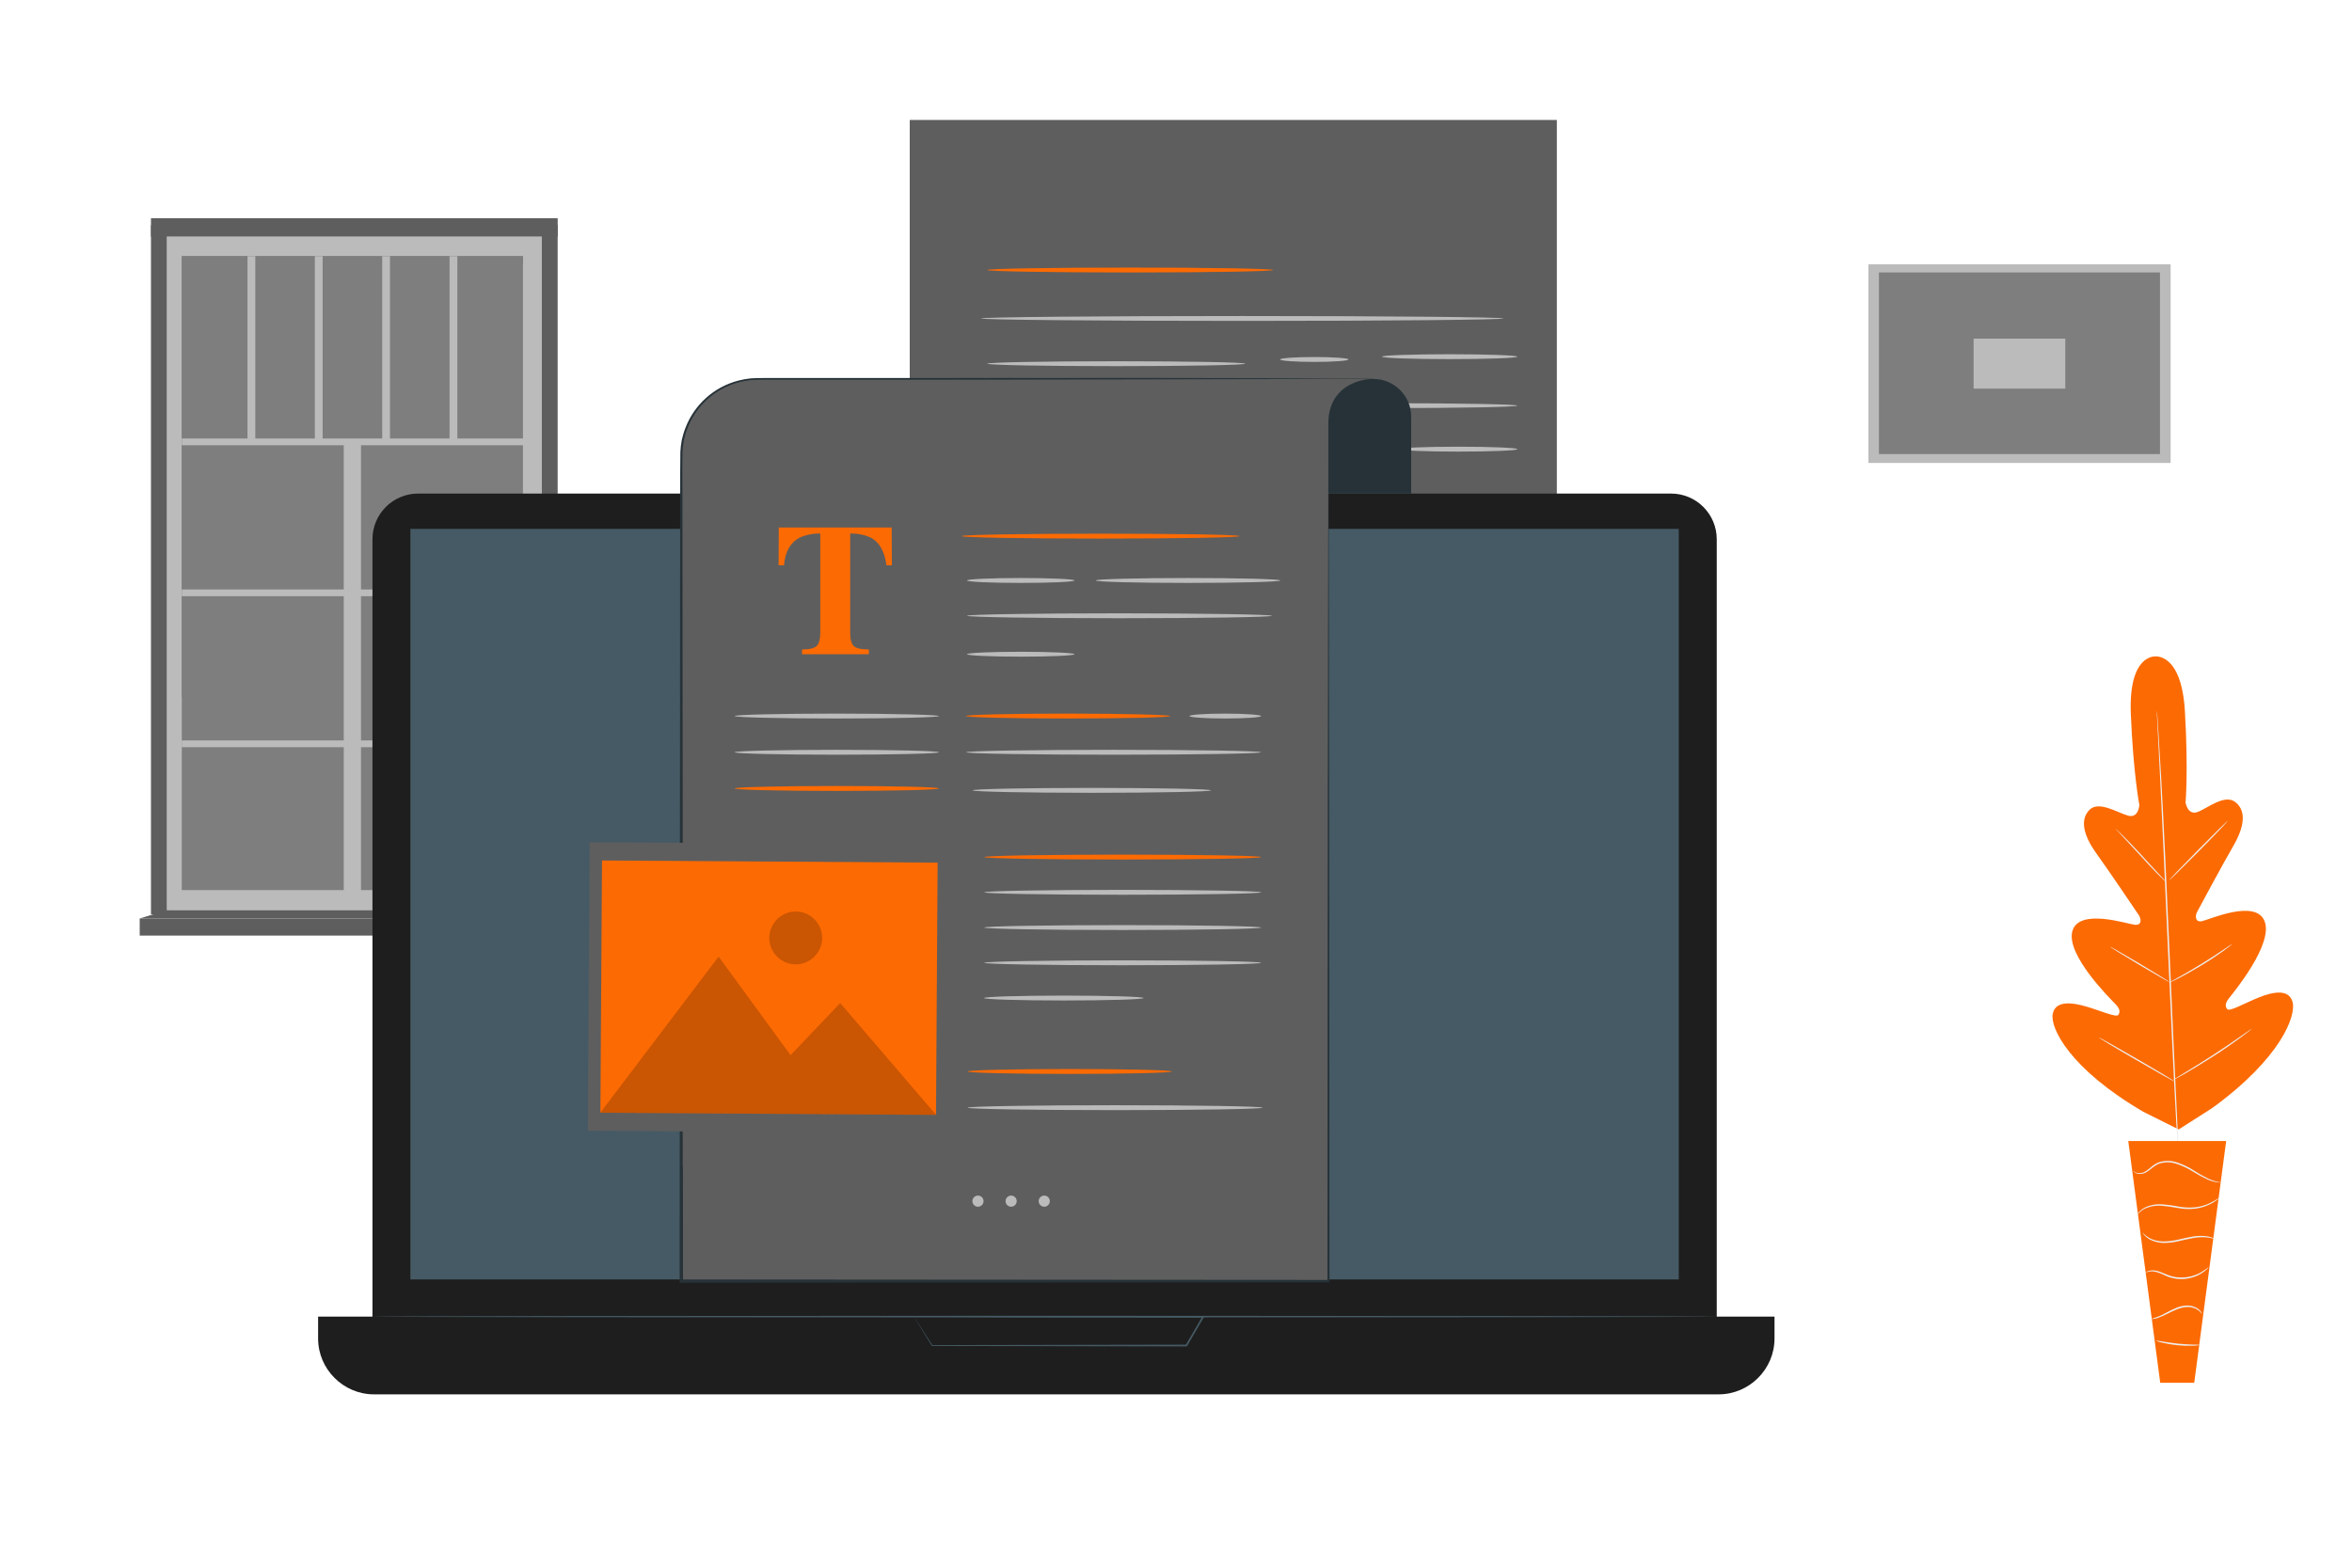
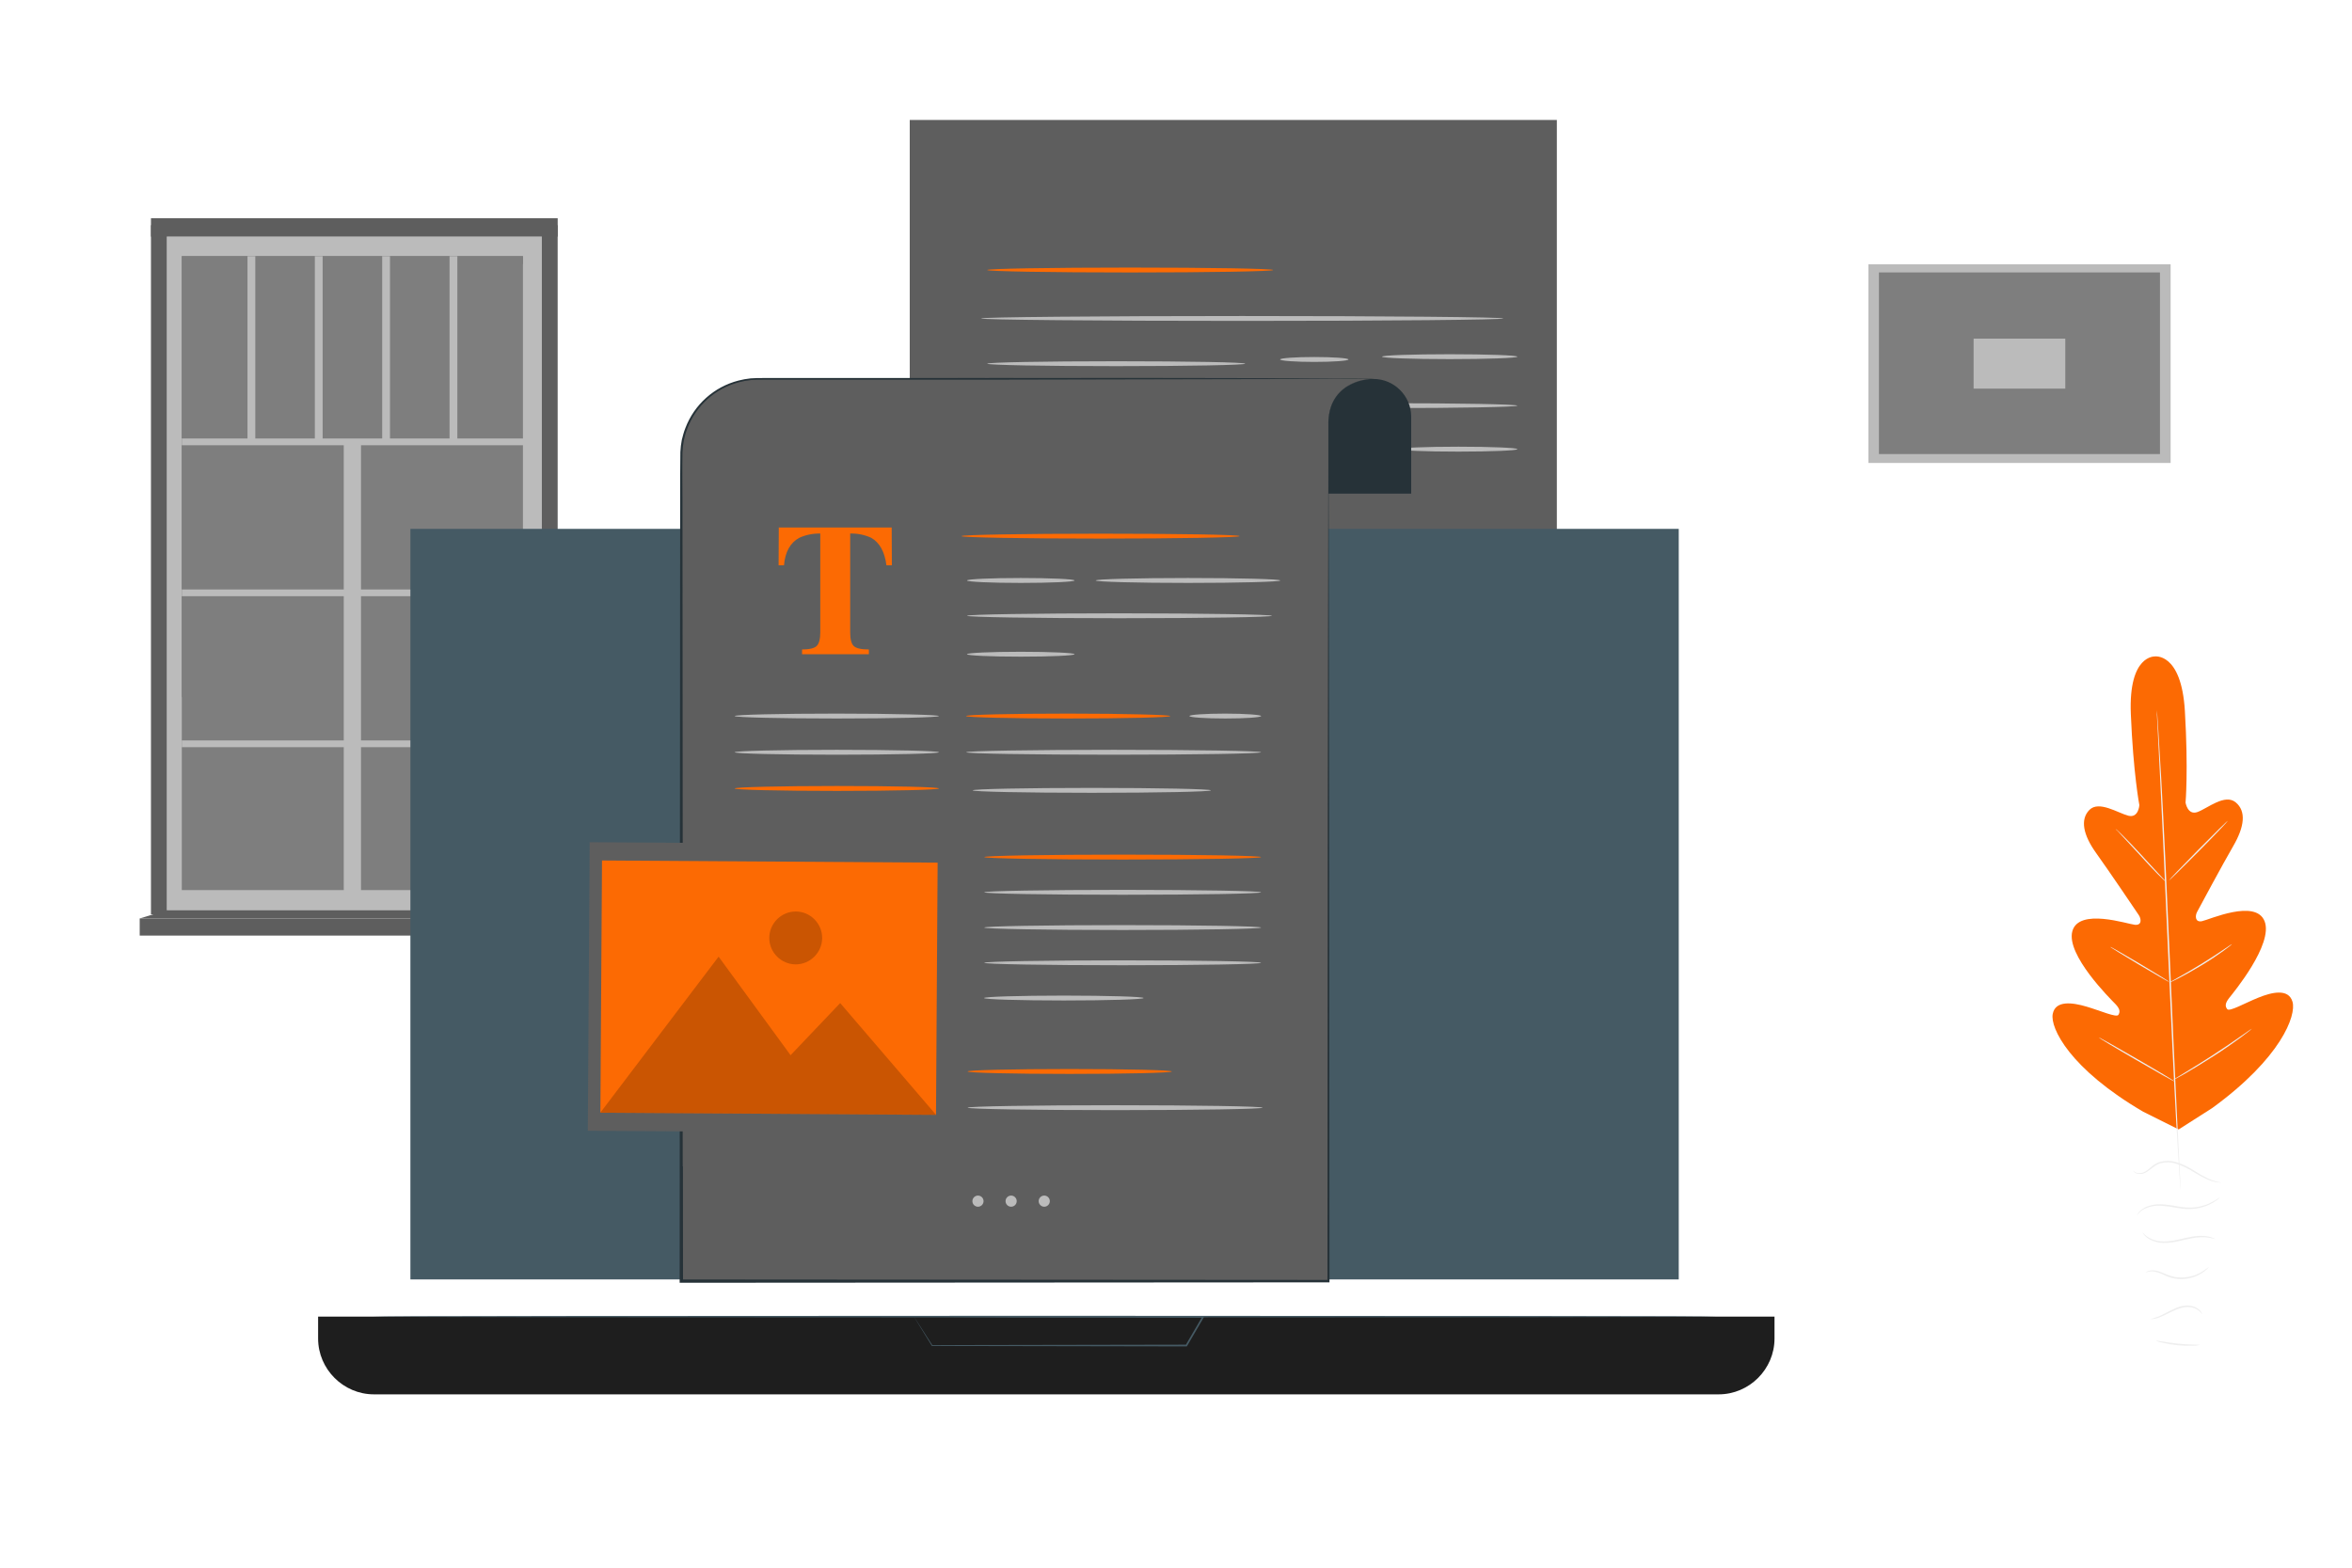
<svg xmlns="http://www.w3.org/2000/svg" width="100%" height="100%" viewBox="0 0 13021 8684" version="1.1" xml:space="preserve" style="fill-rule:evenodd;clip-rule:evenodd;stroke-linejoin:round;stroke-miterlimit:2;">
  <g id="freepik--background-complete--inject-5">
    <rect x="923.438" y="1310.24" width="2076.04" height="3729.51" style="fill:#bbb;" />
    <rect x="1006.43" y="1418.4" width="1888.72" height="3510.24" style="fill:#7e7e7e;" />
    <path d="M2895.14,1459.72l-1888.71,2402.6l0,-2443.92l1888.71,0l-0,41.317Z" style="fill:#7e7e7e;fill-rule:nonzero;" />
    <rect x="1006.43" y="2428.12" width="1929.69" height="37.325" style="fill:#bbb;" />
    <rect x="1006.43" y="3264.06" width="1929.69" height="37.325" style="fill:#bbb;" />
    <rect x="1006.43" y="4100" width="1929.69" height="37.325" style="fill:#bbb;" />
    <rect x="1903.12" y="2446.7" width="95.487" height="2581.25" style="fill:#bbb;" />
    <rect x="1370.14" y="1418.4" width="43.229" height="1028.47" style="fill:#bbb;" />
    <rect x="1743.05" y="1418.4" width="43.229" height="1028.47" style="fill:#bbb;" />
    <rect x="2115.8" y="1418.4" width="43.229" height="1028.47" style="fill:#bbb;" />
    <rect x="2488.72" y="1418.4" width="43.229" height="1028.47" style="fill:#bbb;" />
    <rect x="835.763" y="1246.88" width="87.846" height="3815.8" style="fill:#5e5e5e;" />
    <path d="M3087.33,5073.25l-87.846,-33.504l0,-3792.88l87.846,0l0,3826.39Z" style="fill:#5e5e5e;fill-rule:nonzero;" />
    <rect x="835.763" y="1208.51" width="2251.74" height="101.737" style="fill:#5e5e5e;" />
    <rect x="773.438" y="5085.75" width="2373.44" height="94.792" style="fill:#5e5e5e;" />
    <path d="M2999.48,5039.75l147.221,46.004l-2373.26,0l150,-46.004l2076.04,0Z" style="fill:#5e5e5e;fill-rule:nonzero;" />
    <path d="M11929.9,3635.07c0,-0 -146.875,-10.592 -133.333,318.575c13.541,329.167 47.221,504.512 47.221,504.512c-0,0 -4.342,73.092 -60.938,58.684c-56.596,-14.413 -162.846,-85.417 -215.45,-32.292c-52.604,53.125 -34.725,138.888 37.15,239.063c71.875,100.17 222.571,323.262 236.113,343.575c13.541,20.312 18.575,57.291 -21.53,53.645c-40.104,-3.645 -310.416,-95.312 -346.354,35.592c-35.937,130.9 211.113,375.171 237.5,402.254c26.392,27.084 27.954,44.446 17.363,60.938c-10.592,16.496 -98.784,-22.917 -176.738,-45.834c-77.95,-22.916 -172.396,-35.937 -186.804,41.321c-14.408,77.259 94.446,303.471 501.563,541.146l195.833,97.742l185.417,-118.229c381.945,-277.775 466.666,-513.021 444.791,-588.542c-21.875,-75.521 -114.758,-53.125 -190.104,-22.567c-75.346,30.554 -158.854,78.646 -171.179,63.367c-12.329,-15.279 -12.675,-32.638 10.937,-62.325c23.609,-29.688 244.792,-297.225 196.005,-423.958c-48.784,-126.738 -308.505,-8.334 -347.221,-0.871c-38.717,7.466 -38.021,-30.034 -26.738,-51.213c11.288,-21.183 138.892,-259.204 200.521,-365.454c61.633,-106.25 72.746,-192.187 13.021,-241.492c-59.721,-49.304 -156.25,33.68 -211.108,53.646c-54.863,19.967 -66.321,-52.083 -66.321,-52.083c-0,-0 15.8,-177.779 -3.646,-506.771c-19.446,-328.992 -168.75,-302.429 -168.75,-302.429" style="fill:#fc6a03;fill-rule:nonzero;" />
    <path d="M11941.3,3929.86c0.155,2.312 0.155,4.629 0,6.941l1.563,20.142c1.212,17.358 2.95,44.271 5.208,77.775c4.513,67.537 10.417,165.279 17.359,285.937c13.37,241.667 29.166,575.521 45.141,944.271c15.971,368.75 31.075,702.954 43.054,944.446c6.25,120.658 11.113,218.229 14.584,286.113c1.737,33.679 2.95,59.72 3.82,77.95l0.001,20.137c0.112,2.317 0.112,4.633 -0.001,6.946c-0.116,2.312 0.001,-2.258 0.001,-6.946c-0.001,-4.687 -0.001,-11.458 -1.563,-20.137c-1.217,-17.363 -3.125,-44.271 -5.383,-77.78c-4.513,-67.358 -10.242,-165.104 -17.363,-285.937c-13.542,-241.667 -29.167,-575.521 -45.312,-944.442c-16.146,-368.925 -30.9,-702.604 -43.055,-944.271c-6.075,-120.487 -11.112,-218.229 -14.408,-286.112c-1.737,-33.508 -3.125,-59.721 -3.996,-77.779l0,-20.313c0,-4.858 0.35,-6.942 0.35,-6.942Z" style="fill:#eee;fill-rule:nonzero;" />
    <path d="M11712.2,4589.92c4.421,2.883 8.496,6.262 12.15,10.07c7.641,6.946 17.362,17.363 31.079,29.863c25.867,25.692 60.762,61.979 98.262,102.775c37.5,40.8 69.446,76.562 95.834,104.167l29.166,31.6c3.859,3.591 7.296,7.608 10.242,11.979c2.95,4.366 -4.858,-3.125 -12.325,-9.896c-7.467,-6.771 -17.362,-17.363 -30.904,-30.038c-25.692,-25.866 -59.896,-62.67 -97.567,-104.166l-96.354,-104.167c-11.633,-12.325 -21.354,-22.917 -29.342,-31.596c-3.8,-3.137 -7.233,-6.687 -10.241,-10.591Z" style="fill:#eee;fill-rule:nonzero;" />
    <path d="M12008.2,4874.67c-1.388,-1.392 70.312,-76.392 160.071,-167.538c89.758,-91.146 163.887,-163.712 165.279,-162.15c1.387,1.563 -69.446,76.388 -159.896,167.533c-90.454,91.146 -163.892,163.717 -165.454,162.155Z" style="fill:#eee;fill-rule:nonzero;" />
    <path d="M12007.5,5442.17c4.192,-3.367 8.734,-6.275 13.542,-8.68l38.367,-21.529c32.291,-17.362 76.908,-43.404 125,-72.916c48.091,-29.513 90.971,-57.638 121.529,-78.3l36.458,-24.479c4.263,-3.388 9,-6.138 14.063,-8.159c-3.754,3.925 -7.884,7.471 -12.329,10.592c-8.159,6.421 -20.138,15.45 -34.721,26.387c-30.034,21.7 -72.396,50.696 -121.53,80.384c-49.129,29.687 -93.4,54.166 -126.387,71.179c-17.362,8.508 -30.033,15.104 -39.583,19.446c-4.538,2.6 -9.379,4.641 -14.409,6.075Z" style="fill:#eee;fill-rule:nonzero;" />
    <path d="M11683,5243.04c4.729,1.654 9.267,3.808 13.542,6.425c8.504,4.512 20.658,11.283 34.721,19.616c29.862,17.363 70.833,40.8 115.8,67.538c44.962,26.733 85.416,52.083 114.583,69.441c14.583,9.205 26.212,16.496 34.721,21.876c4.383,2.383 8.416,5.362 11.979,8.854c-4.746,-1.613 -9.288,-3.767 -13.542,-6.421c-8.508,-4.517 -20.658,-11.288 -34.721,-19.621c-29.687,-17.358 -70.662,-40.796 -115.625,-67.533c-44.966,-26.738 -85.416,-52.084 -114.583,-69.446c-14.583,-9.025 -26.217,-16.492 -34.725,-21.875c-8.504,-5.379 -12.5,-7.813 -12.15,-8.854Z" style="fill:#eee;fill-rule:nonzero;" />
    <path d="M11618.6,5744.62c6.117,2.038 11.95,4.838 17.363,8.333l45.658,25.175c38.371,21.355 90.975,52.084 148.959,85.242c57.987,33.163 110.245,64.758 147.916,86.808l44.271,27.255c5.667,3.029 10.971,6.7 15.8,10.937c-6.017,-2.267 -11.825,-5.054 -17.362,-8.333l-45.659,-25.171c-38.196,-21.529 -90.971,-52.083 -148.958,-85.417c-57.988,-33.333 -110.242,-64.583 -147.742,-86.808l-44.446,-27.254c-5.55,-3.154 -10.833,-6.754 -15.8,-10.767Z" style="fill:#eee;fill-rule:nonzero;" />
    <path d="M12030,5980.21c5.337,-4.462 11.162,-8.304 17.362,-11.458l47.571,-28.992c40.275,-24.479 95.658,-58.508 156.25,-97.746c60.588,-39.233 113.713,-75.866 152.254,-102.775l45.834,-31.77c5.354,-4.296 11.179,-7.967 17.362,-10.938c-4.887,4.763 -10.108,9.171 -15.625,13.192c-10.417,8.162 -25.521,19.791 -44.446,33.854c-37.846,27.954 -90.971,65.625 -151.387,104.167c-60.417,38.541 -116.146,72.57 -156.25,95.833c-20.488,11.633 -37.154,20.833 -48.959,27.083c-6.37,3.746 -13.05,6.938 -19.966,9.55Z" style="fill:#eee;fill-rule:nonzero;" />
-     <path d="M12324.3,6318.25l-541.838,0l176.909,1338.54l188.195,-0l176.734,-1338.54Z" style="fill:#fc6a03;fill-rule:nonzero;" />
    <path d="M11810.6,6482.62c0,0 0,1.913 2.95,4.863c3.55,4.099 8.009,7.308 13.021,9.374c19.158,6.6 40.333,3.971 57.292,-7.116c21.875,-11.979 40.971,-35.767 69.446,-46.184c32.441,-10.45 67.462,-9.779 99.479,1.913c32.692,11.108 63.887,26.208 92.879,44.962c24.163,15.192 49.337,28.705 75.35,40.455c17.729,7.954 36.487,13.387 55.729,16.145c5.229,0.771 10.513,1.121 15.796,1.042l5.383,0c-25.695,-3.954 -50.708,-11.492 -74.304,-22.396c-25.396,-12.429 -50.033,-26.341 -73.787,-41.666c-29.313,-19.421 -60.992,-35 -94.271,-46.355c-33.917,-12.275 -71.013,-12.704 -105.208,-1.216c-14.484,5.858 -27.871,14.133 -39.584,24.479c-9.825,8.654 -20.208,16.654 -31.075,23.958c-15.191,10.484 -34.221,13.846 -52.083,9.2c-6.375,-2.654 -12.158,-6.546 -17.013,-11.458Z" style="fill:#eee;fill-rule:nonzero;" />
    <path d="M11830.4,6729.33c0,0 4.338,-5.558 12.846,-14.412c12.196,-12.234 26.962,-21.604 43.229,-27.429c24.108,-8.767 49.721,-12.659 75.346,-11.459c31.646,2.459 63.125,6.75 94.271,12.846c31.791,6.192 64.337,7.538 96.529,3.996c26.287,-3.392 51.921,-10.708 76.042,-21.704c16.204,-7.254 31.52,-16.342 45.658,-27.084c5.412,-3.612 10.271,-8 14.412,-13.02c-19.987,13.137 -40.941,24.741 -62.675,34.725c-23.729,9.941 -48.745,16.487 -74.304,19.441c-31.487,2.85 -63.221,1.271 -94.271,-4.687c-31.525,-6.2 -63.42,-10.317 -95.487,-12.325c-26.592,-0.821 -53.071,3.846 -77.779,13.716c-16.75,6.73 -31.684,17.317 -43.575,30.9c-3.117,3.771 -5.85,7.842 -8.159,12.155c-0.954,1.308 -1.658,2.779 -2.083,4.341Z" style="fill:#eee;fill-rule:nonzero;" />
    <path d="M12263,6861.29c-4.429,-3.534 -9.5,-6.188 -14.929,-7.813c-14.454,-5.325 -29.596,-8.537 -44.967,-9.546c-22.7,-1.437 -45.487,-0.158 -67.883,3.817c-25.171,4.167 -52.083,11.113 -80.729,17.363c-26.463,6.145 -53.559,9.175 -80.729,9.029c-22.038,-0.546 -43.775,-5.259 -64.063,-13.892c-18.513,-8.567 -35.058,-20.863 -48.608,-36.108c2.062,5.27 5.195,10.058 9.2,14.062c10.229,11.688 22.758,21.146 36.804,27.775c20.796,9.813 43.346,15.363 66.321,16.321c27.862,0.671 55.695,-2.25 82.812,-8.679c28.821,-6.079 55.729,-13.196 80.383,-17.363c21.788,-4.204 43.963,-6.066 66.146,-5.554c20.446,0.988 40.684,4.546 60.242,10.588Z" style="fill:#eee;fill-rule:nonzero;" />
    <path d="M11878.3,7046.88c16.408,-7.054 34.6,-8.871 52.083,-5.208c19.083,4.654 37.554,11.529 55.033,20.487c22.459,10.817 46.696,17.467 71.53,19.617c45.262,4.087 90.666,-6.442 129.512,-30.034c11.654,-7.05 22.483,-15.375 32.292,-24.829c6.596,-6.941 9.896,-10.937 9.55,-11.458c-14.363,11.187 -29.375,21.508 -44.967,30.904c-38.325,21.142 -82.092,30.392 -125.696,26.563c-51.212,-2.78 -90.625,-33.509 -126.212,-37.5c-13.671,-2.384 -27.729,-1.188 -40.8,3.47c-8.68,3.646 -12.675,7.642 -12.325,7.988Z" style="fill:#eee;fill-rule:nonzero;" />
    <path d="M11908.5,7303.83c15.529,0.392 30.954,-2.691 45.138,-9.029c27.258,-9.029 60.937,-29.862 100.345,-45.487c18.267,-7.484 37.738,-11.6 57.467,-12.15c16.046,0.025 31.887,3.641 46.354,10.587c13.138,7.05 24.571,16.888 33.508,28.821c-0.737,-4.146 -2.533,-8.033 -5.208,-11.283c-6.487,-9.609 -15.179,-17.525 -25.35,-23.092c-15.112,-8.2 -31.946,-12.721 -49.129,-13.196c-20.837,0.042 -41.471,4.109 -60.767,11.979c-40.795,16.321 -73.437,37.85 -99.479,48.092c-26.041,10.242 -43.054,13.367 -42.879,14.758Z" style="fill:#eee;fill-rule:nonzero;" />
    <path d="M11935.1,7423.42c10.992,5.32 22.684,9.062 34.721,11.112c28.213,6.821 56.871,11.638 85.763,14.408c28.841,2.875 57.845,3.742 86.808,2.605c12.071,0.37 24.129,-1.092 35.762,-4.342c0,-2.604 -54.862,0 -121.529,-7.117c-66.666,-7.116 -120.833,-19.271 -121.525,-16.666Z" style="fill:#eee;fill-rule:nonzero;" />
    <rect x="10343.9" y="1463.54" width="1672.92" height="1100" style="fill:#bbb;" />
    <rect x="10402.1" y="1508.51" width="1555.73" height="1005.73" style="fill:#7e7e7e;" />
    <rect x="10926.2" y="1875.17" width="507.467" height="276.737" style="fill:#bbb;" />
  </g>
  <g id="freepik--Device--inject-5">
    <path d="M5036.46,664.063l3582.47,-0l0,3411.98c0,154.479 -127.121,281.596 -281.6,281.596l-3300.87,-0.001l0,-3693.58Z" style="fill:#5e5e5e;fill-rule:nonzero;" />
    <path d="M8323.08,1763.37c0,7.466 -647.396,13.541 -1446.01,13.541c-798.613,0 -1446.35,-6.075 -1446.35,-13.541c-0,-7.463 647.396,-13.542 1446.35,-13.542c798.958,0 1446.01,6.079 1446.01,13.542Z" style="fill:#bbb;fill-rule:nonzero;" />
    <path d="M6894.08,2013.89c0,7.466 -319.791,13.541 -714.408,13.541c-394.617,0 -714.583,-6.075 -714.583,-13.541c-0,-7.463 319.966,-13.542 714.583,-13.542c394.617,-0 714.408,5.729 714.408,13.542Z" style="fill:#bbb;fill-rule:nonzero;" />
    <path d="M7465.29,1990.45c-0,7.467 -84.725,13.542 -189.238,13.542c-104.512,-0 -189.237,-6.075 -189.237,-13.542c-0,-7.462 84.725,-13.542 189.237,-13.542c104.513,0 189.238,6.08 189.238,13.542Z" style="fill:#bbb;fill-rule:nonzero;" />
    <path d="M8400.33,1975c0,7.467 -167.708,13.542 -374.65,13.542c-206.945,-0 -374.654,-6.075 -374.654,-13.542c0,-7.467 167.709,-13.542 374.654,-13.542c206.942,0 374.65,6.075 374.65,13.542Z" style="fill:#bbb;fill-rule:nonzero;" />
    <path d="M6774.83,2252.95c0,7.642 -300.866,13.717 -672.045,13.717c-371.184,-0 -672.05,-6.075 -672.05,-13.717c-0,-7.638 300.866,-13.542 672.05,-13.542c371.179,0 672.045,6.079 672.045,13.542Z" style="fill:#455a64;fill-rule:nonzero;" />
    <path d="M8400.33,2246.18c0,7.467 -328.471,13.542 -733.679,13.542c-405.208,-0 -733.854,-6.075 -733.854,-13.542c0,-7.462 328.471,-13.542 733.854,-13.542c405.383,0 733.679,5.905 733.679,13.542Z" style="fill:#bbb;fill-rule:nonzero;" />
    <path d="M8400.33,2487.15c0,7.463 -146.179,13.542 -326.733,13.542c-180.558,-0 -326.737,-6.079 -326.737,-13.542c-0,-7.466 146.354,-13.716 326.737,-13.716c180.379,-0.001 326.733,6.075 326.733,13.716Z" style="fill:#bbb;fill-rule:nonzero;" />
    <path d="M7048.62,1495.14c0,7.466 -354.517,13.541 -791.667,13.541c-437.154,0 -791.841,-6.075 -791.841,-13.541c-0,-7.463 354.512,-13.542 791.841,-13.542c437.325,-0 791.667,6.079 791.667,13.542Z" style="fill:#fc6a03;fill-rule:nonzero;" />
-     <path d="M9504.17,2985.94c-0,-139.609 -113.342,-252.95 -252.95,-252.95l-6936.29,-0.001c-139.608,0.001 -252.95,113.342 -252.95,252.95l0,4415.46c0,139.608 113.342,252.954 252.95,252.954l6936.29,0c139.608,0 252.95,-113.346 252.95,-252.954l-0,-4415.46Z" style="fill:#1e1e1e;" />
    <path d="M1761.1,7290.29l8062.85,-0l-0,121.525c-0,169.529 -139.5,309.029 -309.029,309.029l-7444.79,-0c-169.525,-0 -309.025,-139.5 -309.025,-309.029l0,-121.525Z" style="fill:#1e1e1e;fill-rule:nonzero;" />
    <rect x="2272.05" y="2928.47" width="7021.71" height="4156.07" style="fill:#455a64;" />
    <path d="M5059.71,7290.29l123.092,-0l340.104,-1.392l1137.67,-2.429l8.333,-0l-4.166,7.291l-45.142,77.43l-47.742,81.77l-1.387,2.434l-2.779,-0l-1407.99,-2.604l-1.212,-0l-0,-1.042l-73.788,-119.967l-18.575,-30.383l-5.904,-10.067c0,0 2.604,3.646 6.946,10.588l19.792,30.383c17.362,26.909 42.362,66.146 75.175,117.013l-1.913,-1.042l1407.99,-2.604l-4.167,2.433l47.742,-81.771l45.141,-77.433l4.167,7.292l-1132.99,-2.43l-342.362,-2.083l-117.533,0l-8.509,-1.387Z" style="fill:#455a64;fill-rule:nonzero;" />
    <path d="M9504,7290.29c0,2.604 -1666.67,4.512 -3720.83,4.512c-2054.17,0 -3721.18,-1.908 -3721.18,-4.512c-0,-2.604 1665.62,-4.517 3721.18,-4.517c2055.56,0 3720.83,2.083 3720.83,4.517Z" style="fill:#455a64;fill-rule:nonzero;" />
    <path d="M7604.17,2098.44c114.287,-0.001 208.333,94.045 208.333,208.333l0,426.562l-621.529,0l-0,-394.096c-0,-132.1 108.7,-240.8 240.8,-240.8l172.396,0Z" style="fill:#263238;fill-rule:nonzero;" />
    <path d="M7604.17,2098.44c-0,2.604 -586.459,3.991 -1309.9,3.47c-723.438,-0.52 -1309.9,-3.295 -1309.9,-5.729c-0,-2.429 586.283,-3.992 1309.9,-3.471c723.612,0.521 1309.9,3.3 1309.9,5.729Z" style="fill:#263238;fill-rule:nonzero;" />
    <path d="M7599.29,2097.92l-259.375,-1.738l-376.563,2.258l-2766.32,0.001c-233.341,-0.001 -425.35,192.008 -425.35,425.345l0,4570.67l3582.64,0l0,-4762.83c10.588,-233.159 244.963,-233.679 244.963,-233.679l-0,-0.021Z" style="fill:#5e5e5e;fill-rule:nonzero;" />
    <path d="M7599.29,2097.92l-2160.24,4.687l-1215.1,0c-22.571,0 -44.792,0 -67.013,1.909c-22.087,2.345 -43.966,6.35 -65.454,11.979c-131.487,33.916 -238.5,129.904 -286.458,256.946c-3.471,10.591 -8.333,20.658 -10.763,31.425l-8.158,32.291c-4.237,21.825 -6.85,43.934 -7.812,66.146c-1.913,89.408 -0,179.858 -0,269.792l2.95,4320.33l-8.68,-8.683l3582.64,2.433l-6.25,6.25l1.737,-2569.45l2.084,-1284.72l1.212,-642.362l0,-240.971c-0.517,-13.392 0.004,-26.8 1.563,-40.104c0.925,-13.367 3.075,-26.617 6.425,-39.584c11.175,-53.045 42.254,-99.85 86.804,-130.729c22.012,-15.341 46.337,-27.066 72.05,-34.725c25.483,-7.683 51.866,-12.004 78.471,-12.846l-0,-0.02Zm-0,-0c-26.78,1.183 -53.284,5.912 -78.817,14.062c-25.658,7.671 -49.921,19.392 -71.875,34.721c-44.254,30.904 -74.975,77.671 -85.767,130.558c-3.304,12.913 -5.396,26.104 -6.25,39.409c-1.416,13.316 -1.883,26.72 -1.387,40.104l-0,240.8l1.387,642.358l2.084,1284.73l1.562,2569.44l0,6.6l-6.421,-0l-3582.64,2.254l-8.505,-0l0,-8.679l2.775,-4320.33c0,-90.104 0,-179.862 1.217,-270.312c1.013,-22.792 3.679,-45.479 7.988,-67.883l8.679,-32.984c2.429,-11.112 7.466,-21.529 10.937,-32.291c49.342,-130.234 159.205,-228.555 294.096,-263.196c22.067,-5.704 44.525,-9.767 67.188,-12.154c22.745,-1.213 45.487,-2.43 67.883,-1.909l1215.1,0l2160.76,4.688l-0,0.021Z" style="fill:#263238;fill-rule:nonzero;" />
    <path d="M4311.46,2920.83l625,0l1.042,209.375l-30.033,0c-9.725,-74.883 -37.734,-125.579 -84.03,-152.083c-36.529,-16.829 -76.466,-24.971 -116.666,-23.783l-0,546.875c-0,38.366 6.596,63.712 19.966,76.212c13.367,12.5 41.146,18.75 83.505,18.75l-0,26.392l-369.963,-0l0,-26.392c40.45,0 67.533,-6.421 80.729,-19.096c13.192,-12.675 20.138,-37.845 20.138,-75.866l-0,-546.875c-40.184,-0.963 -80.067,7.171 -116.667,23.783c-49.654,27.258 -77.779,77.779 -84.2,152.083l-29.862,0l1.041,-209.375Z" style="fill:#fc6a03;fill-rule:nonzero;" />
    <path d="M6862.67,2968.75c-0,7.467 -344.792,13.542 -770.142,13.542c-425.346,-0 -770.138,-6.075 -770.138,-13.542c0,-7.467 344.792,-13.542 770.138,-13.542c425.35,0 770.142,5.384 770.142,13.542Z" style="fill:#fc6a03;fill-rule:nonzero;" />
    <path d="M5948.79,3214.24c-0,7.462 -133.334,13.541 -297.742,13.541c-164.408,0 -297.742,-6.079 -297.742,-13.542c0,-7.466 133.334,-13.716 297.742,-13.716c164.408,-0 297.742,6.075 297.742,13.716Z" style="fill:#bbb;fill-rule:nonzero;" />
    <path d="M5198.08,3964.93c0,7.467 -253.125,13.542 -565.454,13.542c-312.325,-0 -565.625,-6.075 -565.625,-13.542c0,-7.462 253.125,-13.541 565.625,-13.541c312.5,-0 565.454,6.945 565.454,13.541Z" style="fill:#bbb;fill-rule:nonzero;" />
    <path d="M6479,3964.93c0,7.467 -253.296,13.542 -565.45,13.542c-312.154,-0 -565.625,-6.075 -565.625,-13.542c0,-7.462 253.125,-13.541 565.625,-13.541c312.5,-0 565.45,6.945 565.45,13.541Z" style="fill:#fc6a03;fill-rule:nonzero;" />
    <path d="M5198.08,4165.45c0,7.467 -253.125,13.542 -565.454,13.542c-312.325,-0 -565.625,-6.075 -565.625,-13.542c0,-7.462 253.125,-13.542 565.625,-13.542c312.5,0 565.454,6.08 565.454,13.542Z" style="fill:#bbb;fill-rule:nonzero;" />
    <path d="M5198.08,4365.96c0,7.467 -253.125,13.542 -565.454,13.542c-312.325,-0 -565.625,-6.075 -565.625,-13.542c0,-7.462 253.125,-13.712 565.625,-13.712c312.5,-0 565.454,5.379 565.454,13.712Z" style="fill:#fc6a03;fill-rule:nonzero;" />
    <path d="M5948.79,3622.57c-0,7.462 -133.334,13.542 -297.742,13.542c-164.408,-0 -297.742,-6.08 -297.742,-13.542c0,-7.467 133.334,-13.542 297.742,-13.542c164.408,0 297.742,6.075 297.742,13.542Z" style="fill:#bbb;fill-rule:nonzero;" />
    <path d="M6981.75,3964.93c0,7.467 -88.888,13.542 -198.438,13.542c-109.549,-0 -198.612,-6.075 -198.612,-13.542c0,-7.462 88.892,-13.541 198.613,-13.541c109.72,-0 198.437,6.945 198.437,13.541Z" style="fill:#bbb;fill-rule:nonzero;" />
    <path d="M7088,3214.24c0,7.462 -228.821,13.541 -510.938,13.541c-282.116,0 -510.937,-6.079 -510.937,-13.542c0,-7.466 228.646,-13.716 510.938,-13.716c282.291,-0 510.937,6.075 510.937,13.716Z" style="fill:#bbb;fill-rule:nonzero;" />
    <path d="M7041.83,3409.72c0,7.467 -377.954,13.542 -844.271,13.542c-466.32,-0 -844.27,-6.075 -844.27,-13.542c-0,-7.463 377.95,-13.542 844.27,-13.542c466.317,0 844.271,6.6 844.271,13.542Z" style="fill:#bbb;fill-rule:nonzero;" />
    <path d="M6981.75,4165.45c0,7.467 -365.8,13.542 -815.971,13.542c-450.175,-0 -817.017,-6.075 -817.017,-13.542c0,-7.462 365.625,-13.542 817.017,-13.542c451.388,0 815.971,6.08 815.971,13.542Z" style="fill:#bbb;fill-rule:nonzero;" />
    <path d="M6981.75,4745.83c0,7.467 -343.229,13.542 -766.492,13.542c-423.266,-0 -766.666,-6.075 -766.666,-13.542c-0,-7.466 343.229,-13.541 766.666,-13.541c423.438,-0 766.492,6.075 766.492,13.541Z" style="fill:#fc6a03;fill-rule:nonzero;" />
    <path d="M6981.75,4940.96c0,7.467 -343.229,13.542 -766.492,13.542c-423.266,-0 -766.666,-6.075 -766.666,-13.542c-0,-7.462 343.229,-13.541 766.666,-13.541c423.438,-0 766.492,6.079 766.492,13.541Z" style="fill:#bbb;fill-rule:nonzero;" />
    <path d="M6981.75,5136.12c0,7.463 -343.229,13.542 -766.492,13.542c-423.266,-0 -766.666,-6.079 -766.666,-13.542c-0,-7.467 343.229,-13.542 766.666,-13.542c423.438,0 766.492,6.075 766.492,13.542Z" style="fill:#bbb;fill-rule:nonzero;" />
    <path d="M6981.75,5331.25c0,7.467 -343.229,13.542 -766.492,13.542c-423.266,-0 -766.666,-6.075 -766.666,-13.542c-0,-7.467 343.229,-13.542 766.666,-13.542c423.438,0 766.492,6.075 766.492,13.542Z" style="fill:#bbb;fill-rule:nonzero;" />
    <path d="M6331.25,5526.38c0,3.646 -49.479,7.121 -129.342,9.55c-79.858,2.429 -190.971,3.992 -312.5,3.992c-121.525,-0 -232.291,-1.563 -312.5,-3.992c-80.208,-2.429 -129.166,-5.904 -129.166,-9.55c-0,-3.646 49.308,-7.117 129.166,-9.546c79.863,-2.433 190.975,-3.996 312.5,-3.996c121.529,0 232.121,1.563 312.5,3.996c80.384,2.429 129.342,5.729 129.342,9.546Z" style="fill:#bbb;fill-rule:nonzero;" />
    <path d="M6704,4376.38c0,7.467 -295.137,13.542 -659.721,13.542c-364.583,-0 -659.721,-6.075 -659.721,-13.542c0,-7.462 295.138,-13.542 659.721,-13.542c364.583,0 659.721,6.08 659.721,13.542Z" style="fill:#bbb;fill-rule:nonzero;" />
    <path d="M5171.33,4767.88l81.425,1506.25l-1472.75,184.375l-1.212,-1703.48l1392.53,12.85Z" style="fill:#5e5e5e;fill-rule:nonzero;" />
    <path d="M3264.51,4663.5l-10.32,1597.88l1998.57,12.905l10.316,-1597.88l-1998.57,-12.904Z" style="fill:#5e5e5e;" />
    <path d="M3332.78,4764.67l-9.021,1396.67l1858.12,11.999l9.021,-1396.67l-1858.12,-12Z" style="fill:#fc6a03;" />
    <g opacity="0.2">
      <path d="M3323.61,6161.12l654.687,-863.892l398.438,545.663l274.649,-288.542l530.559,618.75l-1858.33,-11.979Z" style="fill-rule:nonzero;" />
    </g>
    <g opacity="0.2">
      <path d="M4551.58,5194.46c-0.475,79.955 -66.391,145.48 -146.35,145.48c-80.287,-0 -146.354,-66.067 -146.354,-146.355c0,-80.287 66.067,-146.354 146.354,-146.354c0.346,0 0.692,0.004 1.038,0.004c79.862,0.475 145.317,66.313 145.317,146.18c-0,0.35 -0,0.695 -0.005,1.045Z" style="fill-rule:nonzero;" />
    </g>
    <path d="M5445.12,6651.04c0,16.954 -13.95,30.904 -30.9,30.904c-16.954,-0 -30.904,-13.95 -30.904,-30.904c-0,-16.954 13.95,-30.904 30.904,-30.904l0.171,-0c16.858,-0 30.729,13.87 30.729,30.729l-0,0.175Z" style="fill:#bbb;fill-rule:nonzero;" />
    <path d="M5628.67,6651.04c-0,16.954 -13.95,30.904 -30.904,30.904c-16.95,-0 -30.9,-13.95 -30.9,-30.904c-0,-16.954 13.95,-30.904 30.9,-30.904c16.954,-0 30.904,13.95 30.904,30.904Z" style="fill:#bbb;fill-rule:nonzero;" />
    <path d="M5812,6651.04c0,16.954 -13.95,30.904 -30.904,30.904c-16.95,-0 -30.9,-13.95 -30.9,-30.904c-0,-16.954 13.95,-30.904 30.9,-30.904c16.954,-0 30.904,13.95 30.904,30.904Z" style="fill:#bbb;fill-rule:nonzero;" />
    <path d="M6487.67,5933c-0,7.463 -253.3,13.542 -565.625,13.542c-312.33,-0 -565.625,-6.079 -565.625,-13.542c-0,-7.467 253.295,-13.542 565.625,-13.542c312.325,0 565.625,6.075 565.625,13.542Z" style="fill:#fc6a03;fill-rule:nonzero;" />
    <path d="M6990.46,6133.5c0,7.462 -365.795,13.542 -817.012,13.542c-451.217,-0 -817.013,-6.08 -817.013,-13.542c0,-7.467 365.796,-13.542 817.013,-13.542c451.216,0 817.012,6.075 817.012,13.542Z" style="fill:#bbb;fill-rule:nonzero;" />
  </g>
</svg>